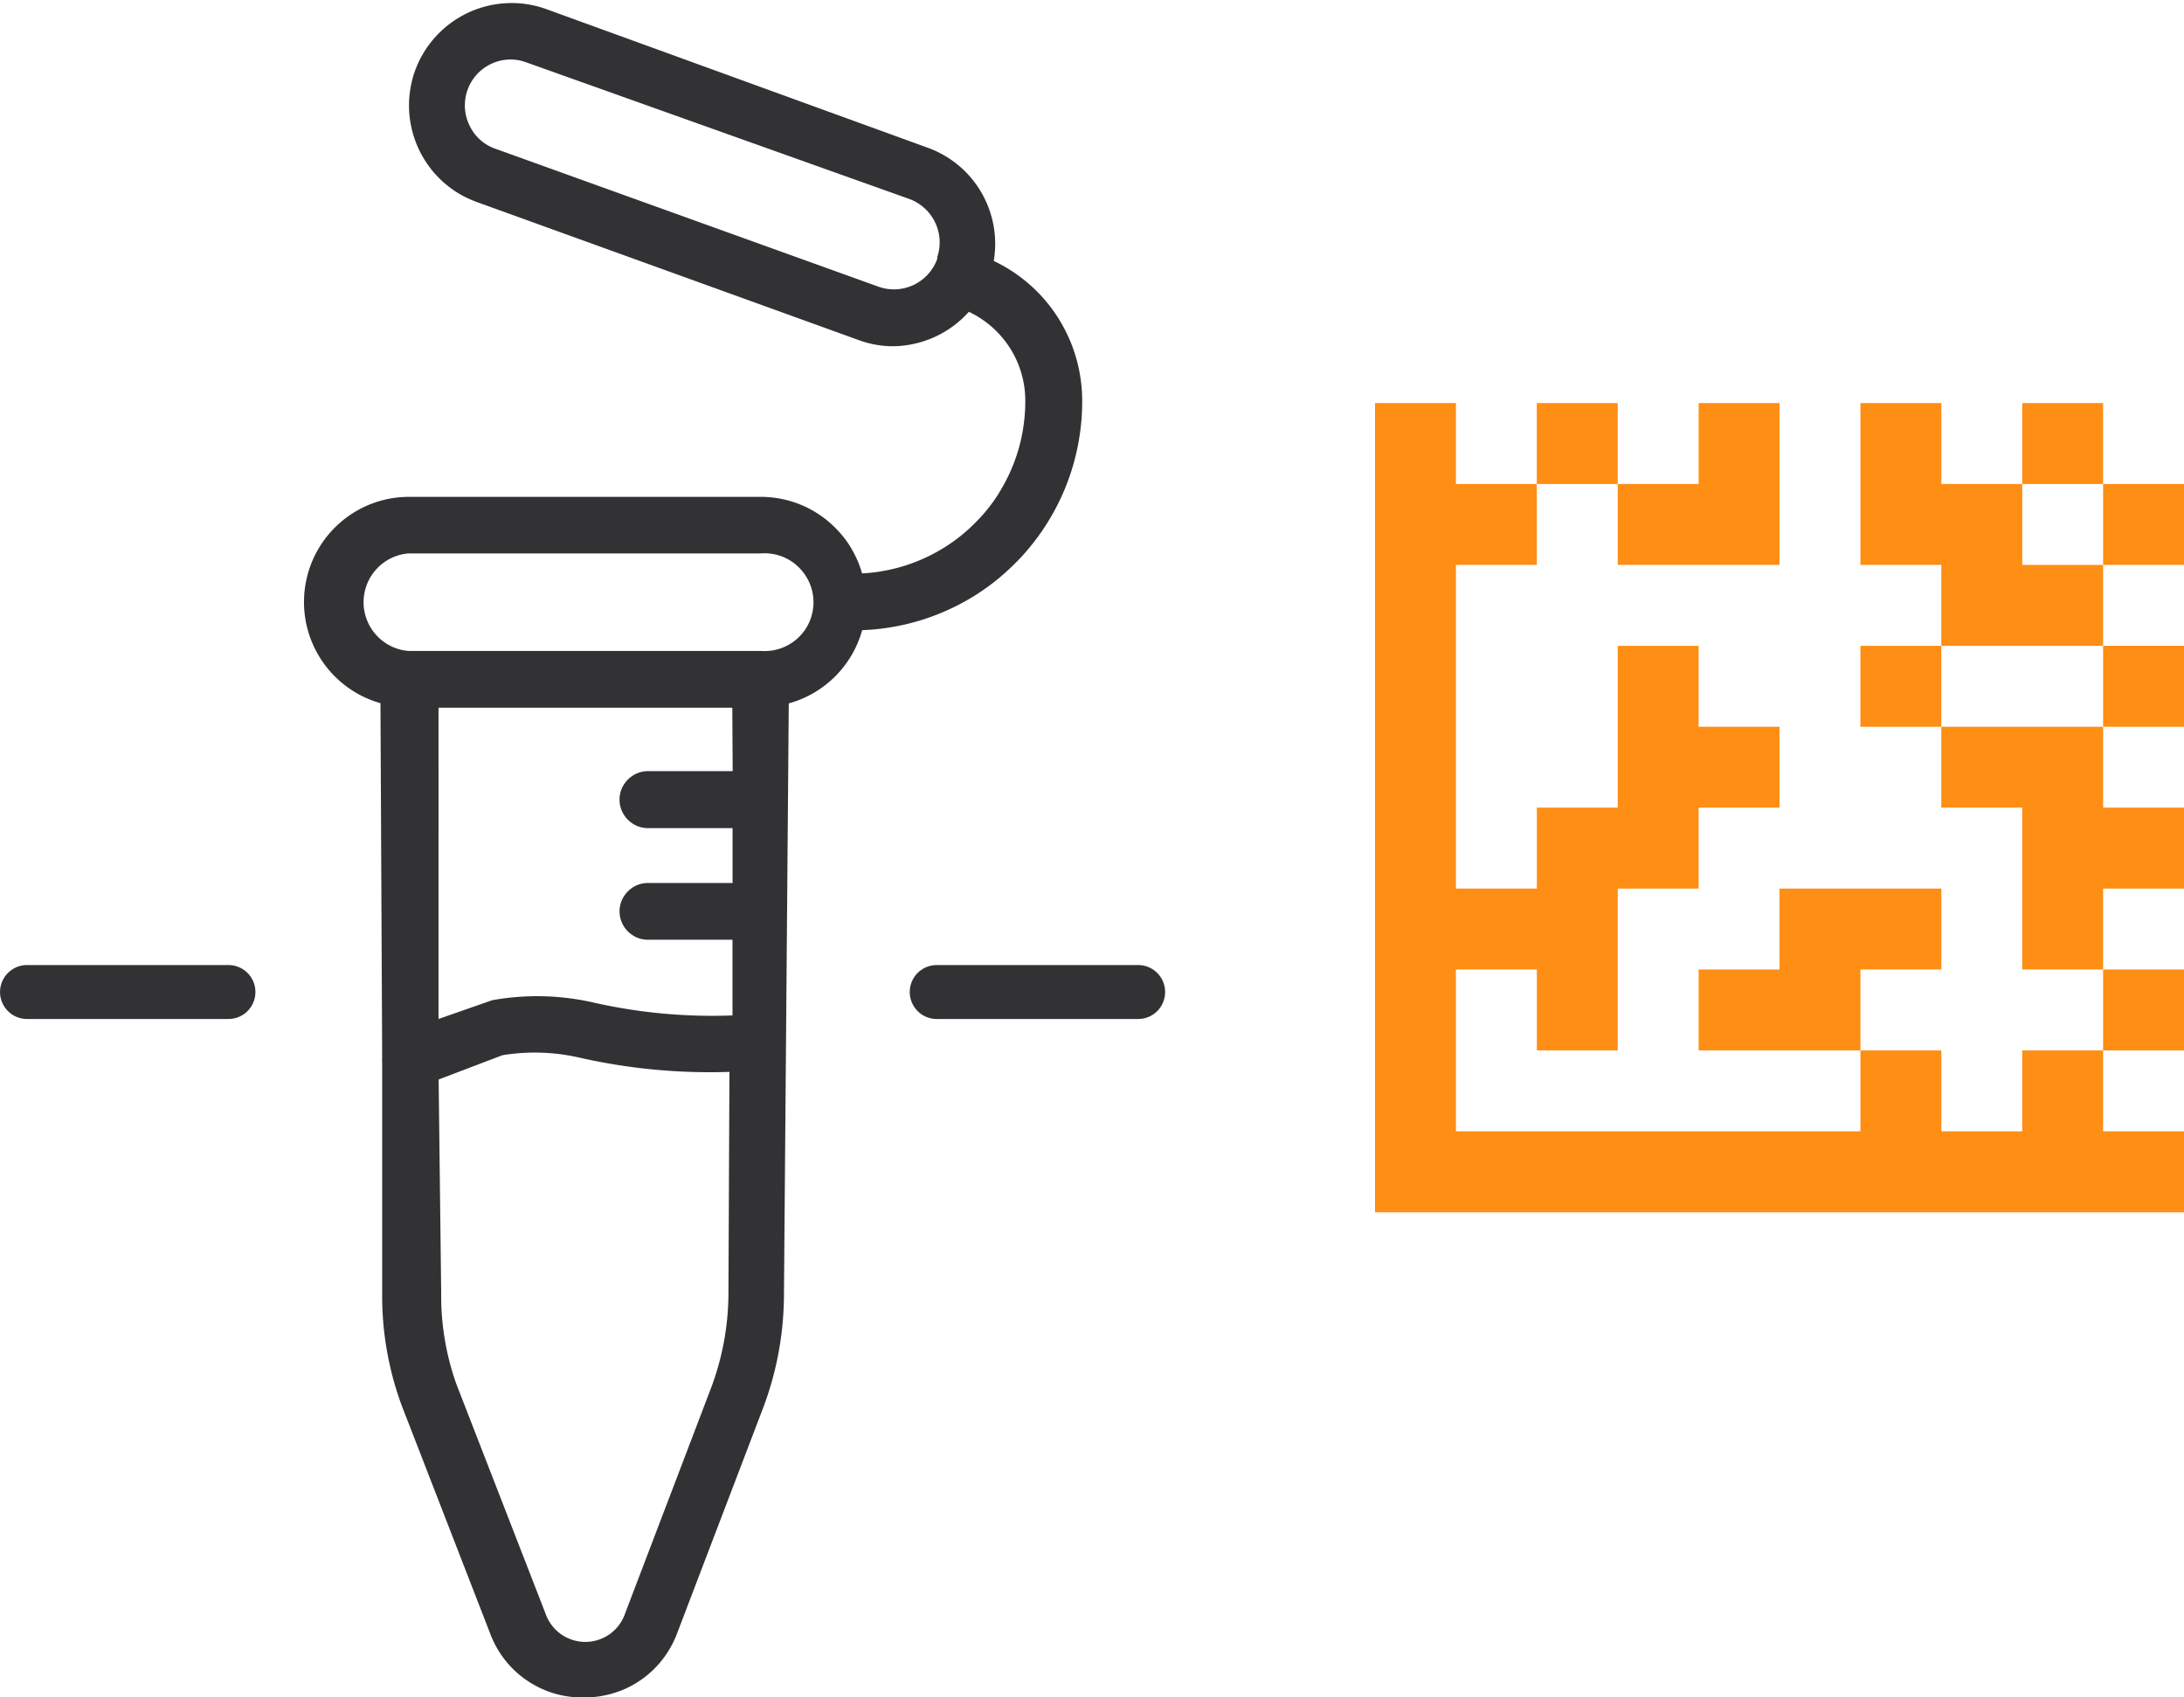
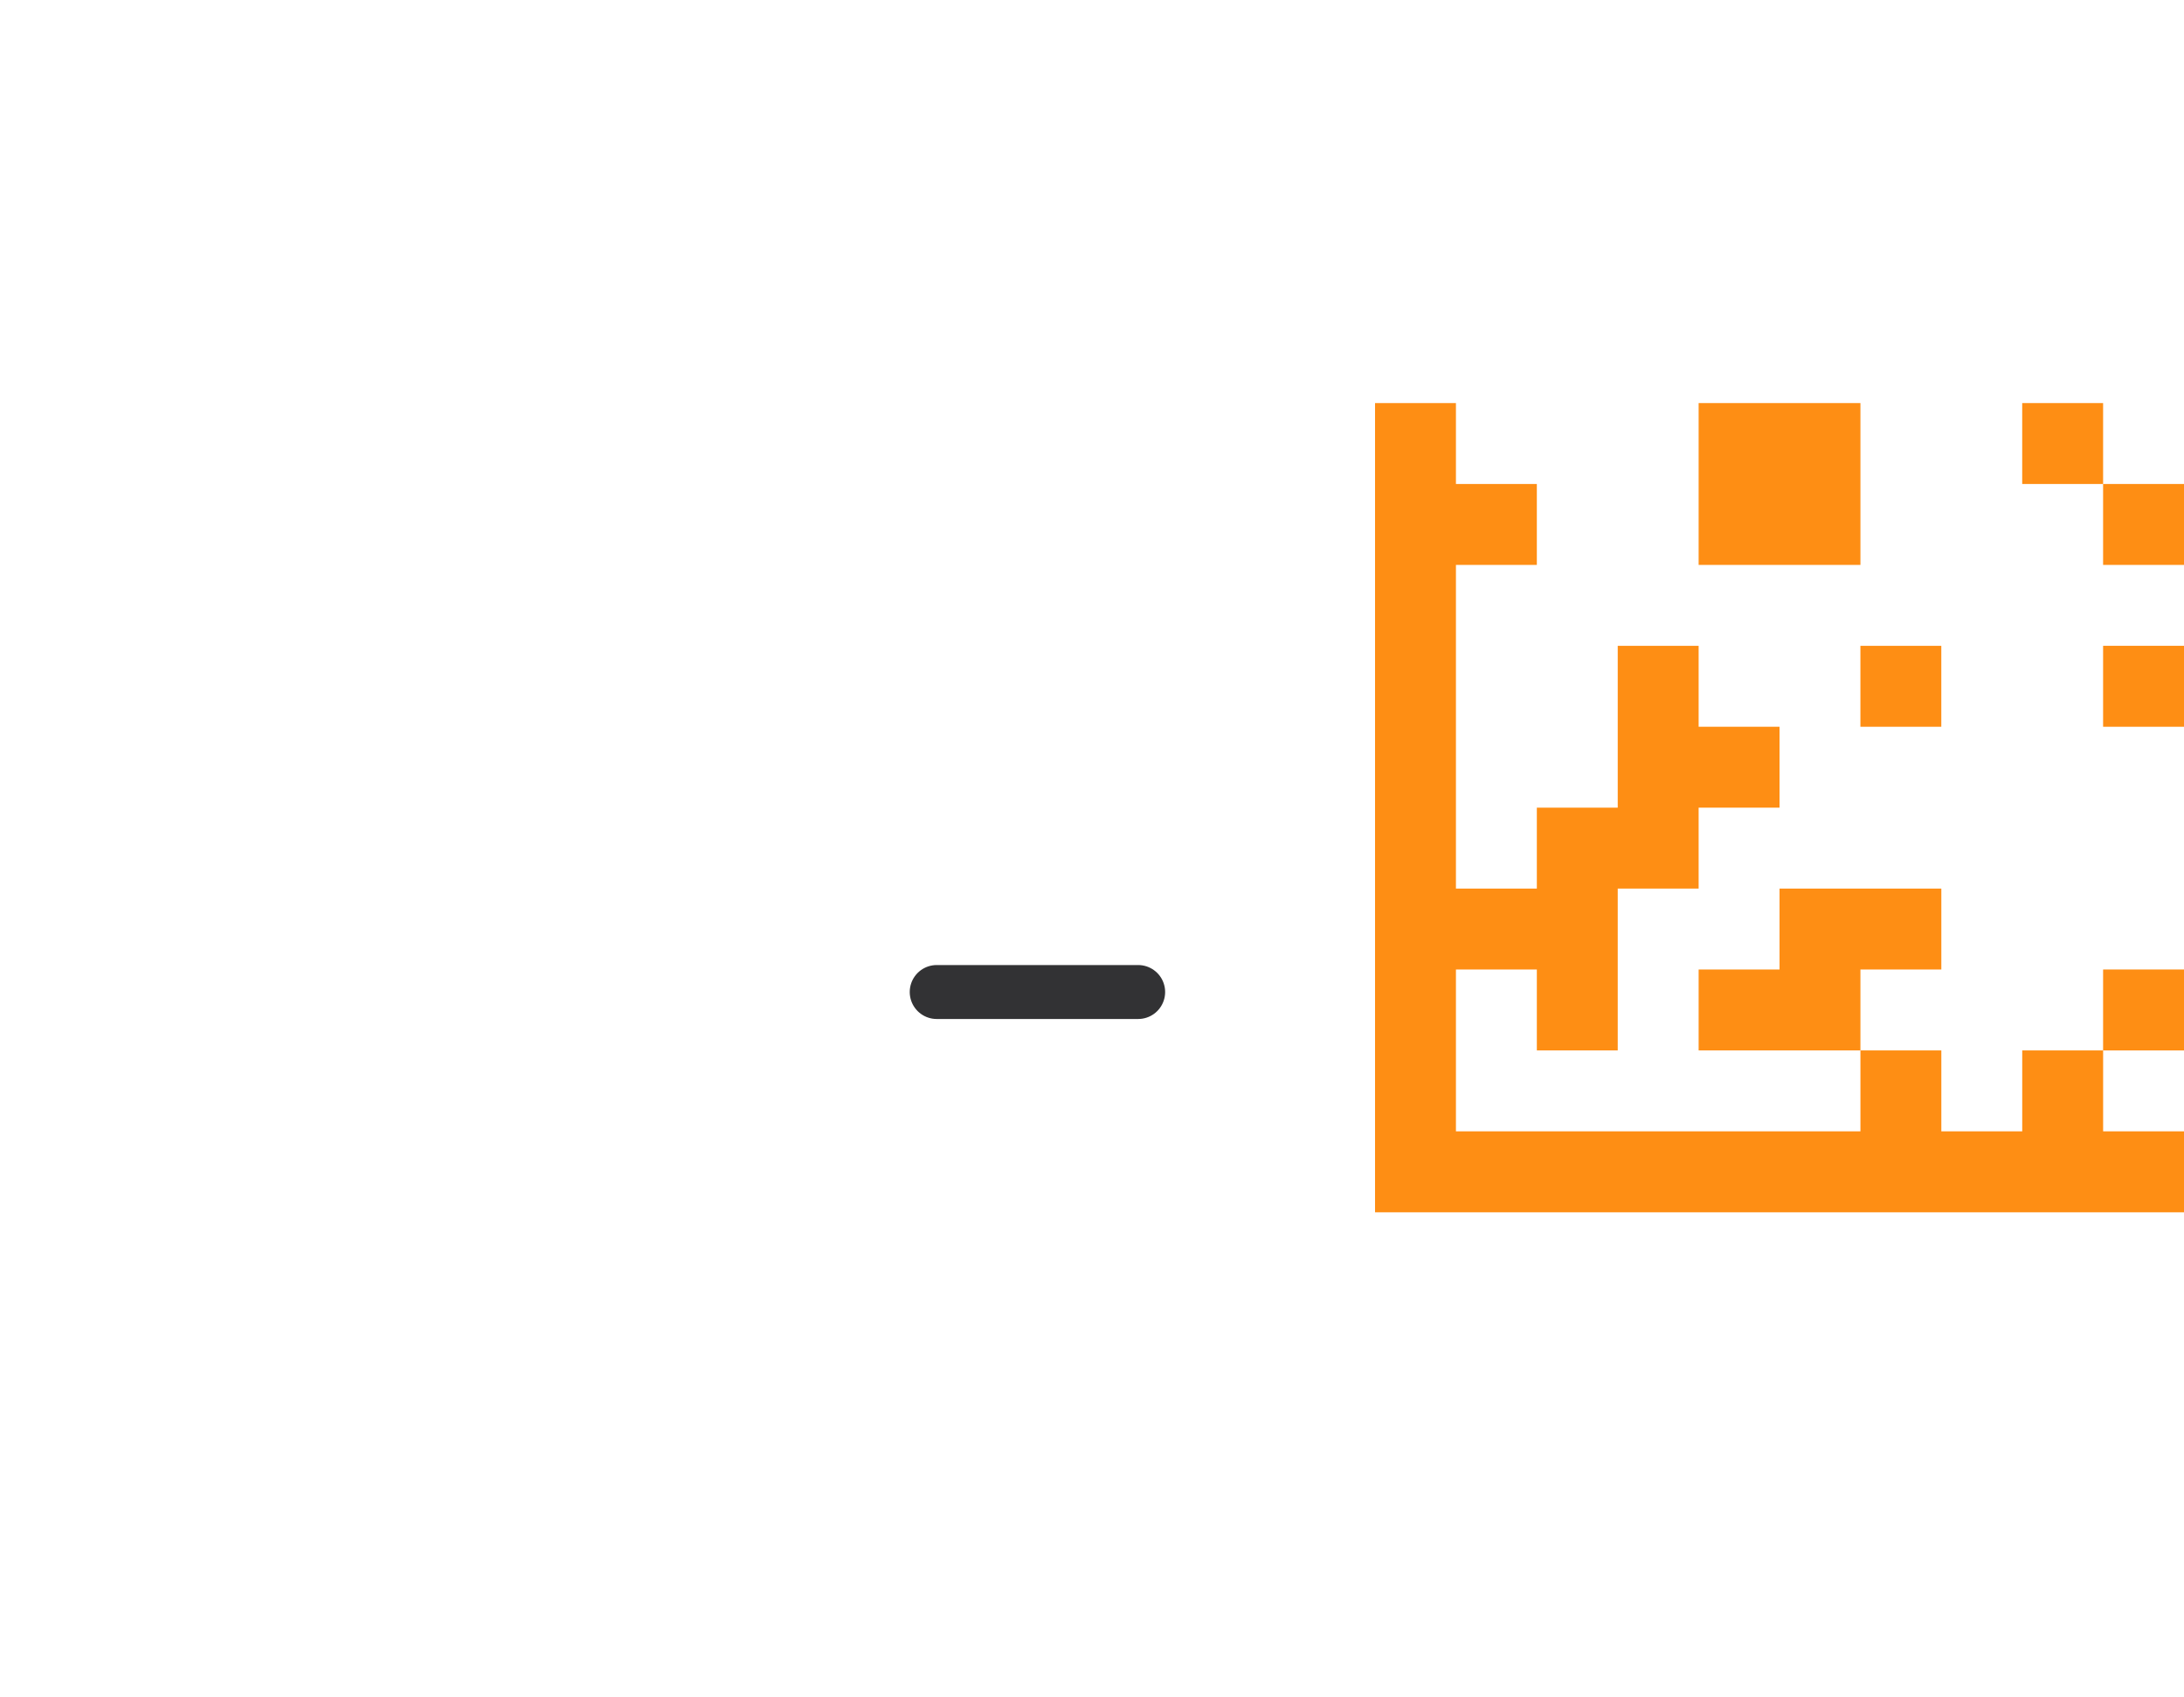
<svg xmlns="http://www.w3.org/2000/svg" width="80.99" height="62.928" viewBox="0 0 80.99 62.928">
  <defs>
    <clipPath id="clip-path">
-       <rect id="Rectangle_3603" data-name="Rectangle 3603" width="29.027" height="62.928" transform="translate(0 0)" fill="#323234" />
-     </clipPath>
+       </clipPath>
  </defs>
  <g id="icon-clinical-research" transform="translate(-1378.547 -6027.057)">
    <g id="Group_3416" data-name="Group 3416" transform="translate(920.07 1441.521)">
      <g id="Group_2664" data-name="Group 2664" transform="translate(459.478 4622.313)">
-         <line id="Line_419" data-name="Line 419" x2="7.471" transform="translate(0)" fill="none" stroke="#323234" stroke-linecap="round" stroke-linejoin="round" stroke-width="2" />
        <line id="Line_420" data-name="Line 420" x2="7.471" transform="translate(33.735)" fill="none" stroke="#323234" stroke-linecap="round" stroke-linejoin="round" stroke-width="2" />
      </g>
      <g id="Group_2662" data-name="Group 2662" transform="translate(469.62 4585.536)" clip-path="url(#clip-path)">
        <path id="Path_8831" data-name="Path 8831" d="M26.471,10.328a3.846,3.846,0,0,0,.053-.655,3.793,3.793,0,0,0-.514-1.885,3.78,3.78,0,0,0-.844-1,3.791,3.791,0,0,0-1.135-.653L9.864.988A3.616,3.616,0,0,0,9.508.88Q9.327.836,9.142.808C9.019.79,8.9.778,8.772.772S8.524.767,8.4.773,8.151.791,8.028.81s-.244.043-.365.073-.24.066-.357.108-.232.089-.344.143a3.6,3.6,0,0,0-.328.176,3.657,3.657,0,0,0-.31.206,3.7,3.7,0,0,0-.288.237q-.139.125-.264.263a3.693,3.693,0,0,0-.237.288c-.075.1-.143.2-.208.309s-.123.216-.176.328-.1.227-.144.344-.077.237-.107.357-.054.243-.072.366-.031.247-.037.371-.005.249,0,.373.018.248.037.371.043.245.073.366.066.24.108.356.089.232.142.345.112.222.176.329.133.21.206.31.153.2.236.289.171.18.263.264.188.163.288.237a3.658,3.658,0,0,0,.309.208A3.527,3.527,0,0,0,6.956,8q.168.08.343.144l14.156,5.116a3.672,3.672,0,0,0,1.288.231,3.793,3.793,0,0,0,.786-.092,3.849,3.849,0,0,0,.751-.252,3.788,3.788,0,0,0,.682-.4,3.843,3.843,0,0,0,.586-.533A3.632,3.632,0,0,1,26,12.47a3.7,3.7,0,0,1,.414.316,3.751,3.751,0,0,1,.364.373,3.65,3.65,0,0,1,.307.42,3.644,3.644,0,0,1,.421.951,3.665,3.665,0,0,1,.134,1.031q0,.3-.031.6t-.088.6c-.038.2-.086.394-.143.587s-.124.384-.2.571-.159.37-.252.55-.194.354-.3.524-.226.334-.35.492-.257.311-.4.457-.285.285-.437.418-.311.257-.475.374-.334.227-.508.327-.353.194-.537.278-.37.159-.56.226-.383.124-.58.172-.393.086-.592.116-.4.049-.6.06a3.873,3.873,0,0,0-.22-.59,4,4,0,0,0-.311-.547,3.93,3.93,0,0,0-.4-.489,3.878,3.878,0,0,0-.468-.42,4.041,4.041,0,0,0-.53-.339,3.891,3.891,0,0,0-1.187-.4,3.908,3.908,0,0,0-.626-.053H4.776a3.885,3.885,0,0,0-2.554.965A3.9,3.9,0,0,0,1.2,24.492a3.9,3.9,0,0,0,2.528,2.232l.063,13.114a1.307,1.307,0,0,0,0,.189v8.6a11.744,11.744,0,0,0,.723,4.13L7.8,61.225a3.676,3.676,0,0,0,.237.508A3.643,3.643,0,0,0,9.17,62.962a3.691,3.691,0,0,0,.487.277,3.771,3.771,0,0,0,.524.2,3.647,3.647,0,0,0,.549.115,3.5,3.5,0,0,0,.56.03,3.625,3.625,0,0,0,1.093-.163,3.558,3.558,0,0,0,.515-.2,3.645,3.645,0,0,0,1.591-1.5,3.533,3.533,0,0,0,.234-.5l3.141-8.229a11.992,11.992,0,0,0,.827-4.34l.178-21.92a3.9,3.9,0,0,0,2.722-2.715q.405-.015.808-.069t.8-.146c.263-.062.524-.135.78-.222s.508-.185.755-.295.488-.233.724-.366.463-.278.685-.434.435-.321.641-.5.4-.362.59-.557.366-.4.534-.611.327-.431.474-.658.283-.461.408-.7.238-.485.34-.737.191-.506.268-.766.142-.522.194-.788.091-.534.118-.8.04-.54.04-.811a5.652,5.652,0,0,0-.052-.812,5.788,5.788,0,0,0-.166-.8,5.679,5.679,0,0,0-.277-.764,5.76,5.76,0,0,0-.382-.717,5.684,5.684,0,0,0-.479-.657,5.759,5.759,0,0,0-.568-.581,5.752,5.752,0,0,0-1.351-.895m-2.094-.094a1.722,1.722,0,0,1-.339.575,1.686,1.686,0,0,1-.247.227,1.738,1.738,0,0,1-.286.175,1.723,1.723,0,0,1-.646.166,1.71,1.71,0,0,1-.335-.015,1.647,1.647,0,0,1-.325-.079L7.98,6.166a1.629,1.629,0,0,1-.565-.338A1.65,1.65,0,0,1,7.027,5.3,1.7,1.7,0,0,1,8.136,2.914a1.668,1.668,0,0,1,.5-.051,1.691,1.691,0,0,1,.489.1l14.2,5.063a1.694,1.694,0,0,1,.3.141,1.724,1.724,0,0,1,.271.2,1.711,1.711,0,0,1,.4.534,1.67,1.67,0,0,1,.115.315,1.689,1.689,0,0,1,.051.331,1.71,1.71,0,0,1-.094.661Zm-7.749,38.39a10.037,10.037,0,0,1-.691,3.606L12.8,60.47a1.545,1.545,0,0,1-.568.765,1.562,1.562,0,0,1-2.385-.765l-3.3-8.491A9.739,9.739,0,0,1,5.98,48.6l-.095-7.925,2.366-.9a7.432,7.432,0,0,1,2.827.083,21.862,21.862,0,0,0,5.591.535Zm.157-19.384H13.644a1.023,1.023,0,0,0-.2.021,1.044,1.044,0,0,0-.2.06,1.063,1.063,0,0,0-.182.1,1.035,1.035,0,0,0-.158.131,1.014,1.014,0,0,0-.131.159,1.085,1.085,0,0,0-.1.181,1.1,1.1,0,0,0-.06.2,1.06,1.06,0,0,0,0,.409,1.089,1.089,0,0,0,.06.2,1.063,1.063,0,0,0,.1.182,1.042,1.042,0,0,0,.131.159,1.079,1.079,0,0,0,.158.131,1.011,1.011,0,0,0,.182.1,1.035,1.035,0,0,0,.2.06,1.08,1.08,0,0,0,.2.02h3.141v2.034H13.644a1.068,1.068,0,0,0-.2.02,1.035,1.035,0,0,0-.2.06.97.97,0,0,0-.182.1,1.084,1.084,0,0,0-.158.13,1.049,1.049,0,0,0-.131.159,1.063,1.063,0,0,0-.1.182,1.041,1.041,0,0,0-.079.4,1.042,1.042,0,0,0,.176.582,1.007,1.007,0,0,0,.131.159,1.026,1.026,0,0,0,.158.131,1.015,1.015,0,0,0,.182.1.992.992,0,0,0,.2.06,1.013,1.013,0,0,0,.2.021h3.141V38.3a19.912,19.912,0,0,1-5.13-.472,9.415,9.415,0,0,0-3.738-.1,1.5,1.5,0,0,0-.2.063l-1.833.64V26.892H16.775Zm1.047-4.455H4.776a1.75,1.75,0,0,1-.334-.057,1.81,1.81,0,0,1-.317-.118,1.9,1.9,0,0,1-.289-.175,1.775,1.775,0,0,1-.251-.226,1.8,1.8,0,0,1-.206-.269,1.762,1.762,0,0,1-.152-.3,1.874,1.874,0,0,1-.094-.325,1.811,1.811,0,0,1,.094-1,1.784,1.784,0,0,1,.358-.57,1.773,1.773,0,0,1,.251-.226,1.8,1.8,0,0,1,.94-.35H17.833a1.724,1.724,0,0,1,.372.01,1.8,1.8,0,0,1,1.242.748,1.815,1.815,0,0,1,.3.679,1.817,1.817,0,0,1-.113,1.1,1.759,1.759,0,0,1-.183.324,1.79,1.79,0,0,1-.543.5,1.809,1.809,0,0,1-1.071.254" transform="translate(-0.762 -0.655)" fill="#323234" />
      </g>
    </g>
    <g id="Group_3417" data-name="Group 3417" transform="translate(731.538 2939)">
      <g id="Group_2668" data-name="Group 2668" transform="translate(698 3103)">
-         <rect id="Rectangle_3788" data-name="Rectangle 3788" width="3.001" height="3" transform="translate(5.999 0)" fill="#fe8e14" />
        <rect id="Rectangle_3789" data-name="Rectangle 3789" width="3" height="3" transform="translate(23.999 0)" fill="#fe8e14" />
-         <path id="Path_8833" data-name="Path 8833" d="M12,0V3H9V6h6V0Z" fill="#fe8e14" />
+         <path id="Path_8833" data-name="Path 8833" d="M12,0V3V6h6V0Z" fill="#fe8e14" />
        <rect id="Rectangle_3790" data-name="Rectangle 3790" width="3" height="3" transform="translate(26.999 3)" fill="#fe8e14" />
-         <path id="Path_8834" data-name="Path 8834" d="M18,0V6h3V9h6V6H24V3H21V0Z" fill="#fe8e14" />
        <rect id="Rectangle_3791" data-name="Rectangle 3791" width="3" height="3" transform="translate(17.999 9)" fill="#fe8e14" />
        <rect id="Rectangle_3792" data-name="Rectangle 3792" width="3" height="3.001" transform="translate(26.999 8.999)" fill="#fe8e14" />
-         <path id="Path_8835" data-name="Path 8835" d="M24,12H21v3h3v6h3V18h3V15H27V12Z" fill="#fe8e14" />
        <path id="Path_8836" data-name="Path 8836" d="M21,21V18H15v3H12v3h6V21Z" fill="#fe8e14" />
        <rect id="Rectangle_3793" data-name="Rectangle 3793" width="3" height="3.001" transform="translate(26.999 20.999)" fill="#fe8e14" />
        <path id="Path_8837" data-name="Path 8837" d="M0,0V30H30V27H27V24H24v3H21V24H18v3H3V21H6v3H9V18h3V15h3V12H12V9H9v6H6v3H3V6H6V3H3V0Z" fill="#fe8e14" />
      </g>
    </g>
  </g>
</svg>